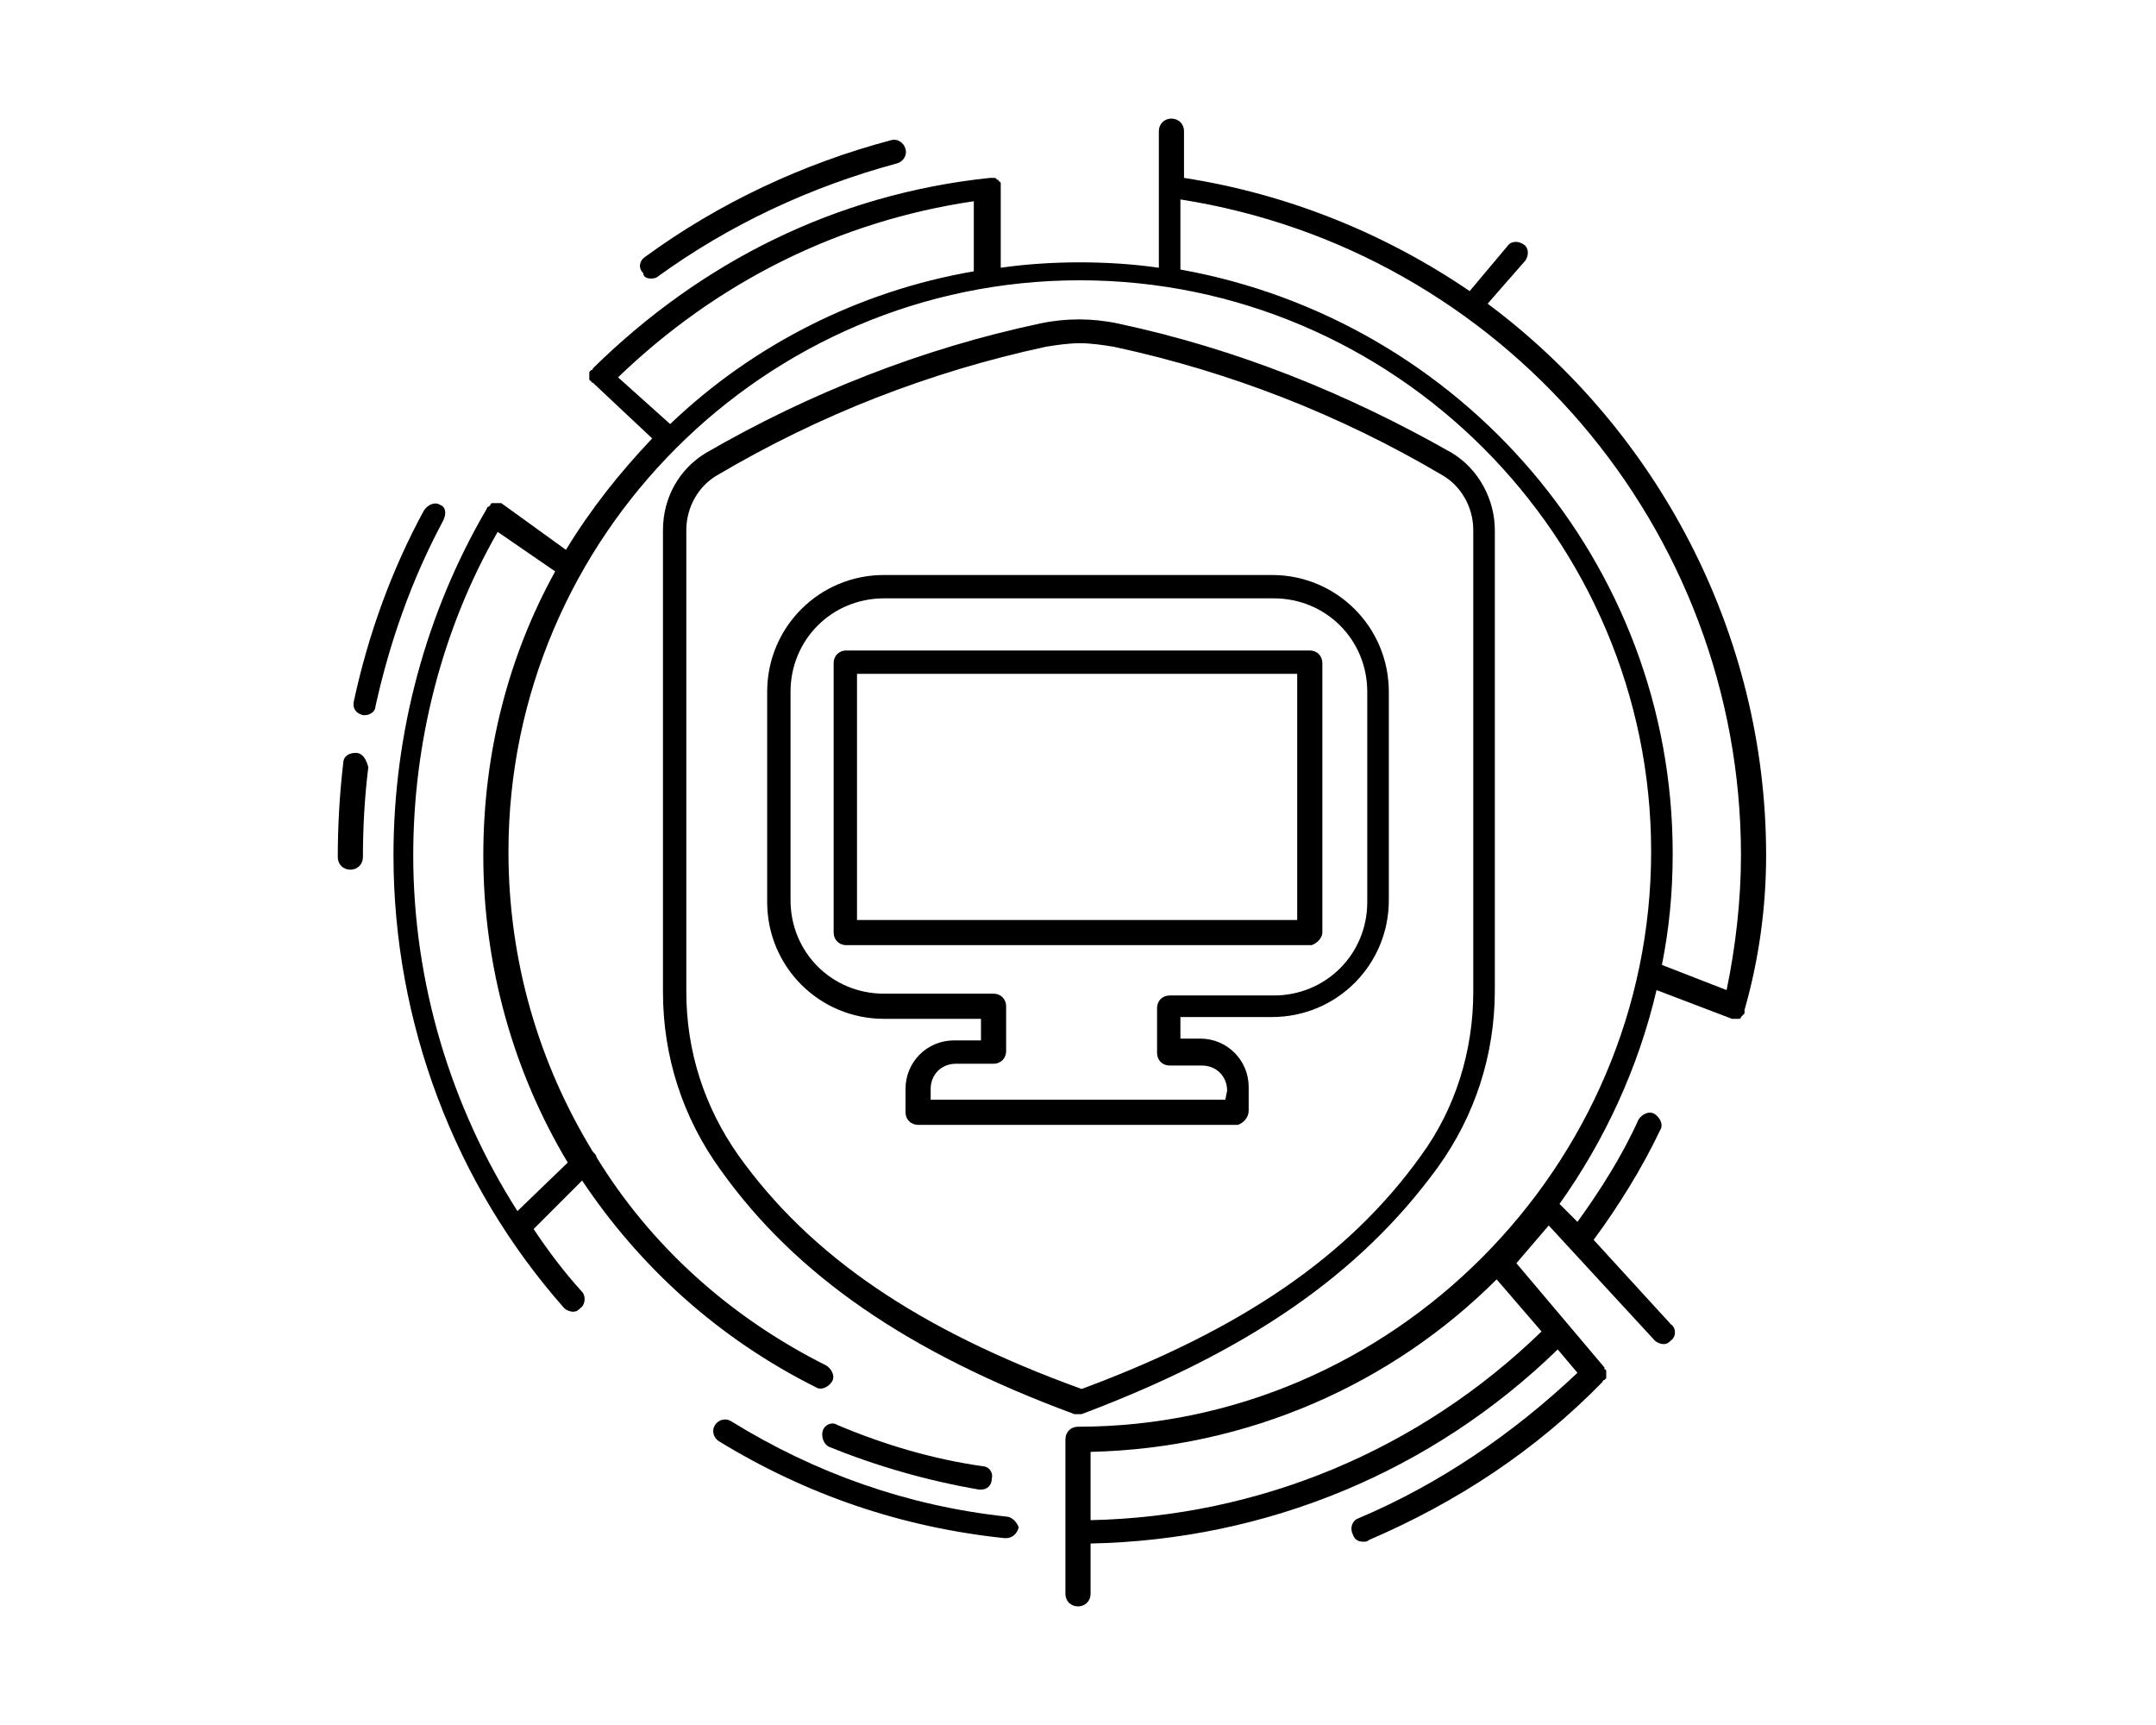
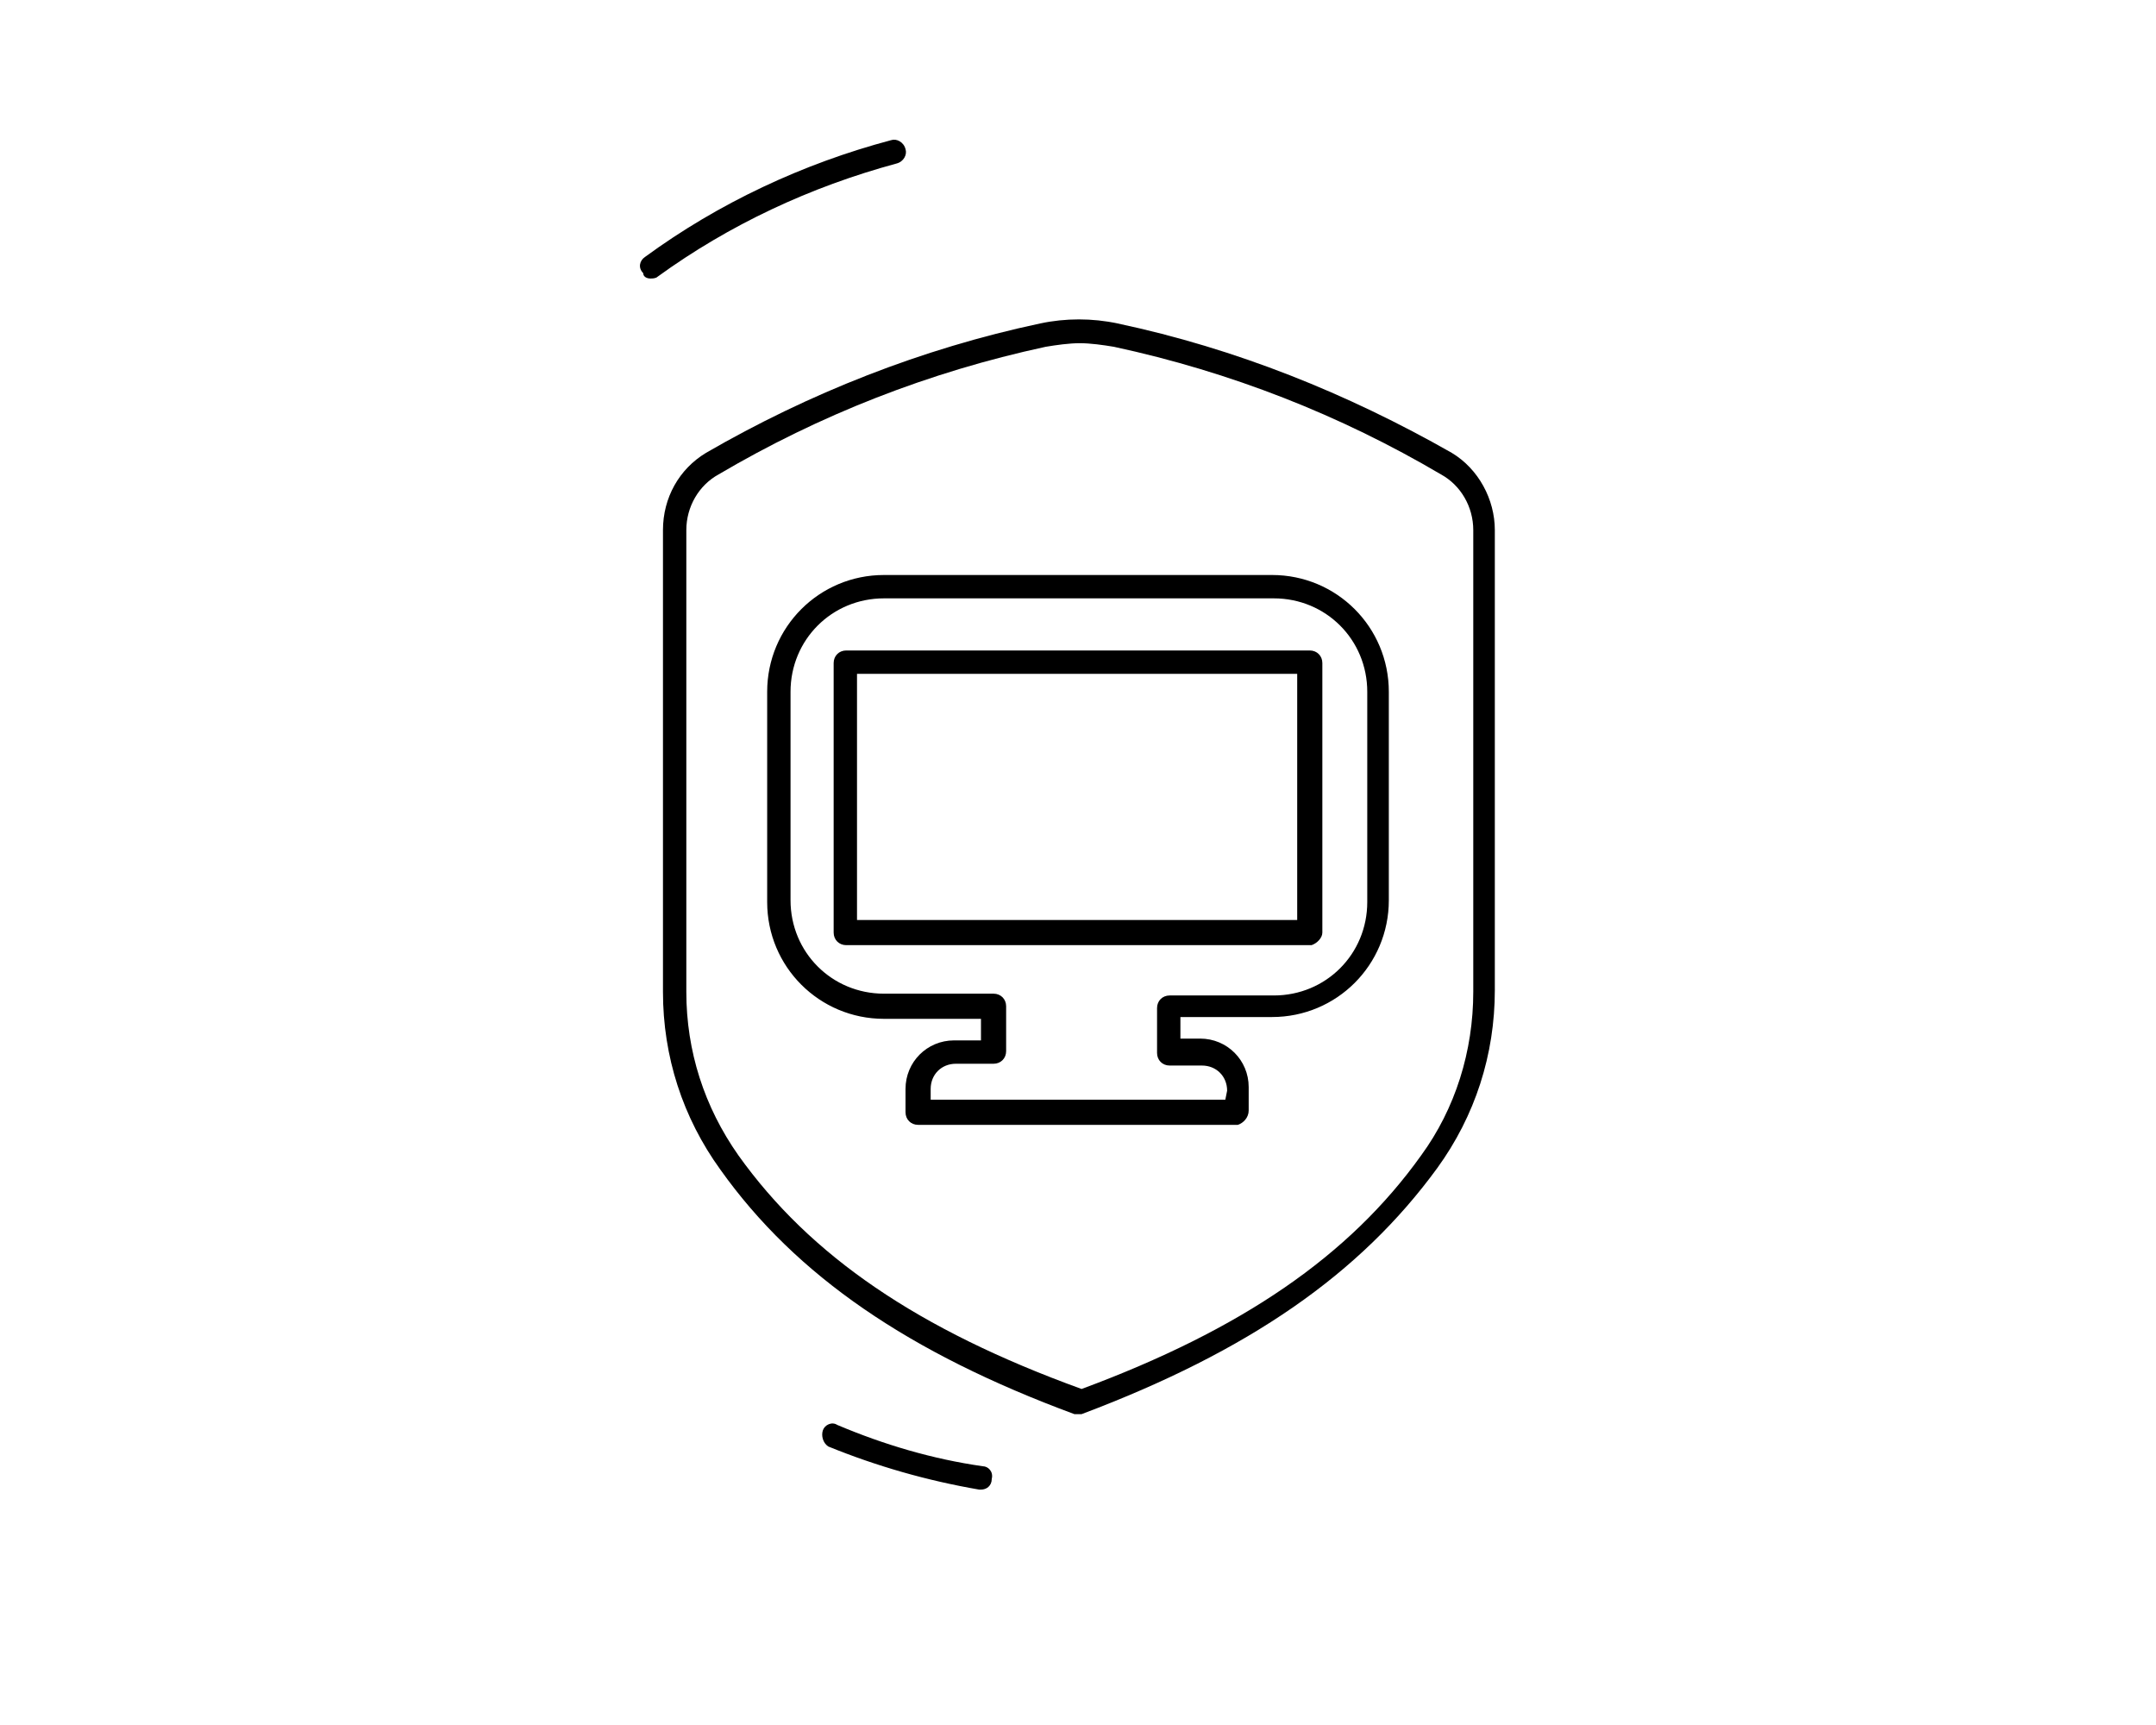
<svg xmlns="http://www.w3.org/2000/svg" version="1.2" id="Layer_1" x="0px" y="0px" viewBox="0 0 120 96" overflow="visible" xml:space="preserve">
  <g>
    <path d="M41.1,64.3c-1.9-2.7-2.9-5.8-2.9-9.1V29.5c0-1.3,0.7-2.5,1.8-3.1c5.6-3.3,11.7-5.7,18.2-7.1c0.6-0.1,1.3-0.2,1.9-0.2 c0.6,0,1.3,0.1,1.9,0.2c6.5,1.4,12.6,3.8,18.2,7.1c1.1,0.6,1.8,1.8,1.8,3.1v25.7c0,3.3-1,6.5-2.9,9.1c-4,5.6-10,9.7-18.9,13 C51.1,74,45.1,69.9,41.1,64.3z M60,78.7c0.1,0,0.2,0,0.2,0C69.5,75.2,75.7,70.9,80,65c2.1-2.9,3.2-6.3,3.2-9.9V29.5 c0-1.7-0.9-3.4-2.4-4.3C75,21.9,68.8,19.4,62.2,18c-1.4-0.3-2.9-0.3-4.3,0c-6.6,1.4-12.9,3.9-18.6,7.2c-1.5,0.9-2.4,2.5-2.4,4.3 v25.7c0,3.6,1.1,7,3.2,9.9c4.2,5.9,10.5,10.2,19.7,13.6C59.8,78.7,59.9,78.7,60,78.7z" />
-     <path d="M56,84.4c-5.5-0.6-10.6-2.4-15.3-5.3c-0.3-0.2-0.7-0.1-0.9,0.2c-0.2,0.3-0.1,0.7,0.2,0.9c4.9,3,10.2,4.8,15.9,5.4 c0,0,0,0,0.1,0c0.3,0,0.6-0.2,0.7-0.6C56.6,84.7,56.3,84.4,56,84.4z" />
-     <path d="M65.7,15v-3.9c17.9,2.8,31.2,18.3,31.2,36.5c0,2.5-0.3,5.1-0.8,7.5l-3.6-1.4c0.4-2,0.6-4,0.6-6.2 C93.1,31.3,81.3,17.8,65.7,15z M60.7,84.6v-3.8c8.8-0.2,16.8-3.8,22.6-9.6l2.5,2.9C79,80.7,70.1,84.4,60.7,84.6z M31.6,64.7 l-2.8,2.7C25.1,61.6,23,54.7,23,47.6c0-6.3,1.6-12.6,4.7-18l3.2,2.2c-2.6,4.7-4,10.1-4,15.8C26.9,53.8,28.6,59.7,31.6,64.7z M37.3,23.6L34.4,21c5.5-5.3,12.3-8.7,19.8-9.8l0,3.9C47.8,16.2,41.9,19.2,37.3,23.6z M98.3,47.6c0-12.4-6.1-23.7-15.5-30.7 l2.1-2.4c0.2-0.3,0.2-0.7-0.1-0.9c-0.3-0.2-0.7-0.2-0.9,0.1l-2.1,2.5c-4.7-3.2-10.1-5.4-15.9-6.3V7.3c0-0.4-0.3-0.7-0.7-0.7 s-0.7,0.3-0.7,0.7v7.6c-1.4-0.2-2.9-0.3-4.4-0.3c-1.5,0-3,0.1-4.4,0.3l0-4.5c0,0,0,0,0,0c0,0,0,0,0,0c0,0,0-0.1,0-0.1 c0,0,0-0.1,0-0.1c0,0,0-0.1-0.1-0.1c0,0,0-0.1-0.1-0.1c0,0-0.1-0.1-0.1-0.1c0,0-0.1,0-0.1,0c0,0-0.1,0-0.1,0c0,0-0.1,0-0.1,0 c0,0,0,0,0,0c0,0,0,0,0,0C46.5,10.8,39,14.6,33,20.5c0,0,0,0,0,0c0,0,0,0,0,0c0,0,0,0.1-0.1,0.1c0,0-0.1,0.1-0.1,0.1 c0,0,0,0.1,0,0.1c0,0,0,0.1,0,0.1c0,0,0,0.1,0,0.1c0,0,0,0.1,0,0.1c0,0,0,0.1,0.1,0.1c0,0,0,0.1,0.1,0.1c0,0,0,0,0,0c0,0,0,0,0,0 l3.3,3.1c-1.8,1.9-3.4,3.9-4.8,6.2l-3.6-2.6c0,0,0,0,0,0c0,0,0,0,0,0c0,0-0.1,0-0.1,0c0,0-0.1,0-0.1,0c0,0-0.1,0-0.1,0 c0,0-0.1,0-0.1,0c0,0-0.1,0-0.1,0c0,0-0.1,0-0.1,0.1c0,0-0.1,0.1-0.1,0.1c0,0-0.1,0-0.1,0.1c0,0,0,0,0,0c0,0,0,0,0,0 c-3.4,5.8-5.2,12.5-5.2,19.3c0,9.3,3.4,18.3,9.5,25.2c0.1,0.1,0.3,0.2,0.5,0.2c0.2,0,0.3-0.1,0.4-0.2c0.3-0.2,0.3-0.7,0.1-0.9 c-1-1.1-1.9-2.3-2.7-3.5l2.7-2.7c3.2,4.8,7.6,8.8,13,11.5c0.3,0.2,0.7,0,0.9-0.3c0.2-0.3,0-0.7-0.3-0.9c-5.4-2.7-9.8-6.7-12.8-11.6 c0-0.1-0.1-0.2-0.2-0.3c0,0,0,0,0,0c-3-4.9-4.7-10.6-4.7-16.7c0-17.5,14.3-31.8,31.8-31.8c17.5,0,31.8,14.3,31.8,31.8 S77.5,79.4,60,79.4c-0.4,0-0.7,0.3-0.7,0.7v8.6c0,0.4,0.3,0.7,0.7,0.7s0.7-0.3,0.7-0.7v-2.8c9.8-0.2,19-4,26-10.8l1.1,1.3 c-3.6,3.4-7.7,6.2-12.2,8.1c-0.3,0.1-0.5,0.5-0.3,0.9c0.1,0.3,0.3,0.4,0.6,0.4c0.1,0,0.2,0,0.3-0.1c4.9-2.1,9.3-5,13-8.8 c0,0,0-0.1,0.1-0.1c0,0,0.1-0.1,0.1-0.1c0,0,0-0.1,0-0.1c0,0,0-0.1,0-0.1c0,0,0-0.1,0-0.1c0,0,0-0.1,0-0.1c0,0,0-0.1-0.1-0.1 c0,0,0-0.1,0-0.1l-4.9-5.8c0.6-0.7,1.2-1.4,1.8-2.1l5.9,6.4c0.1,0.1,0.3,0.2,0.5,0.2c0.2,0,0.3-0.1,0.4-0.2c0.3-0.2,0.3-0.7,0-0.9 l-4.3-4.7c1.4-1.9,2.7-4,3.7-6.1c0.2-0.3,0-0.7-0.3-0.9c-0.3-0.2-0.7,0-0.9,0.3c-0.9,2-2.1,3.9-3.4,5.7L86.8,67 c2.5-3.5,4.4-7.6,5.4-11.9l4.2,1.6c0,0,0,0,0,0c0,0,0,0,0,0c0,0,0.1,0,0.1,0c0,0,0,0,0,0h0h0c0,0,0,0,0,0c0.1,0,0.1,0,0.2,0 c0,0,0,0,0.1,0c0,0,0.1,0,0.1-0.1c0,0,0,0,0.1-0.1c0,0,0.1-0.1,0.1-0.1c0,0,0-0.1,0-0.1c0,0,0,0,0-0.1c0,0,0,0,0,0c0,0,0,0,0,0 C97.9,53.4,98.3,50.5,98.3,47.6z" />
    <path d="M36.2,15.5c0.1,0,0.3,0,0.4-0.1c4-2.9,8.5-5,13.3-6.3c0.4-0.1,0.6-0.5,0.5-0.8c-0.1-0.4-0.5-0.6-0.8-0.5 c-4.9,1.3-9.6,3.5-13.7,6.5c-0.3,0.2-0.4,0.6-0.1,0.9C35.8,15.4,36,15.5,36.2,15.5z" />
-     <path d="M24.5,28.1c-0.3-0.2-0.7,0-0.9,0.3c-1.8,3.3-3.1,6.9-3.9,10.6c-0.1,0.4,0.1,0.7,0.5,0.8c0,0,0.1,0,0.1,0 c0.3,0,0.6-0.2,0.6-0.5c0.8-3.6,2-7,3.7-10.2C24.9,28.6,24.8,28.2,24.5,28.1z" />
-     <path d="M19.8,41.9c-0.4,0-0.7,0.2-0.7,0.6c-0.2,1.7-0.3,3.5-0.3,5.2c0,0.4,0.3,0.7,0.7,0.7c0.4,0,0.7-0.3,0.7-0.7 c0-1.7,0.1-3.4,0.3-5C20.4,42.3,20.2,41.9,19.8,41.9z" />
    <path d="M45.8,79.6c-0.1,0.3,0,0.7,0.3,0.9c2.7,1.1,5.5,1.9,8.4,2.4c0,0,0.1,0,0.1,0c0.3,0,0.6-0.2,0.6-0.6 c0.1-0.4-0.2-0.7-0.5-0.7c-2.8-0.4-5.5-1.2-8.1-2.3C46.3,79.1,45.9,79.3,45.8,79.6z" />
    <path d="M72.3,51.2H47.7V37.5h24.5V51.2z M73.6,51.9v-15c0-0.4-0.3-0.7-0.7-0.7H47.1c-0.4,0-0.7,0.3-0.7,0.7v15 c0,0.4,0.3,0.7,0.7,0.7h25.9C73.3,52.5,73.6,52.2,73.6,51.9z" />
    <path d="M68.2,61.2H51.8v-0.6c0-0.8,0.6-1.4,1.4-1.4h2.1c0.4,0,0.7-0.3,0.7-0.7V56c0-0.4-0.3-0.7-0.7-0.7h-6.1 c-2.9,0-5.2-2.3-5.2-5.2V38.5c0-2.9,2.3-5.2,5.2-5.2h21.7c2.9,0,5.2,2.3,5.2,5.2v11.7c0,2.9-2.3,5.2-5.2,5.2h-5.8 c-0.4,0-0.7,0.3-0.7,0.7v2.5c0,0.4,0.3,0.7,0.7,0.7h1.8c0.8,0,1.4,0.6,1.4,1.4L68.2,61.2L68.2,61.2z M69.5,61.8v-1.3 c0-1.5-1.2-2.7-2.7-2.7h-1.1v-1.2h5.1c3.6,0,6.5-2.9,6.5-6.5V38.5c0-3.6-2.9-6.5-6.5-6.5H49.2c-3.6,0-6.5,2.9-6.5,6.5v11.7 c0,3.6,2.9,6.5,6.5,6.5h5.4v1.2h-1.5c-1.5,0-2.7,1.2-2.7,2.7v1.3c0,0.4,0.3,0.7,0.7,0.7h17.8C69.2,62.5,69.5,62.2,69.5,61.8z" />
  </g>
</svg>